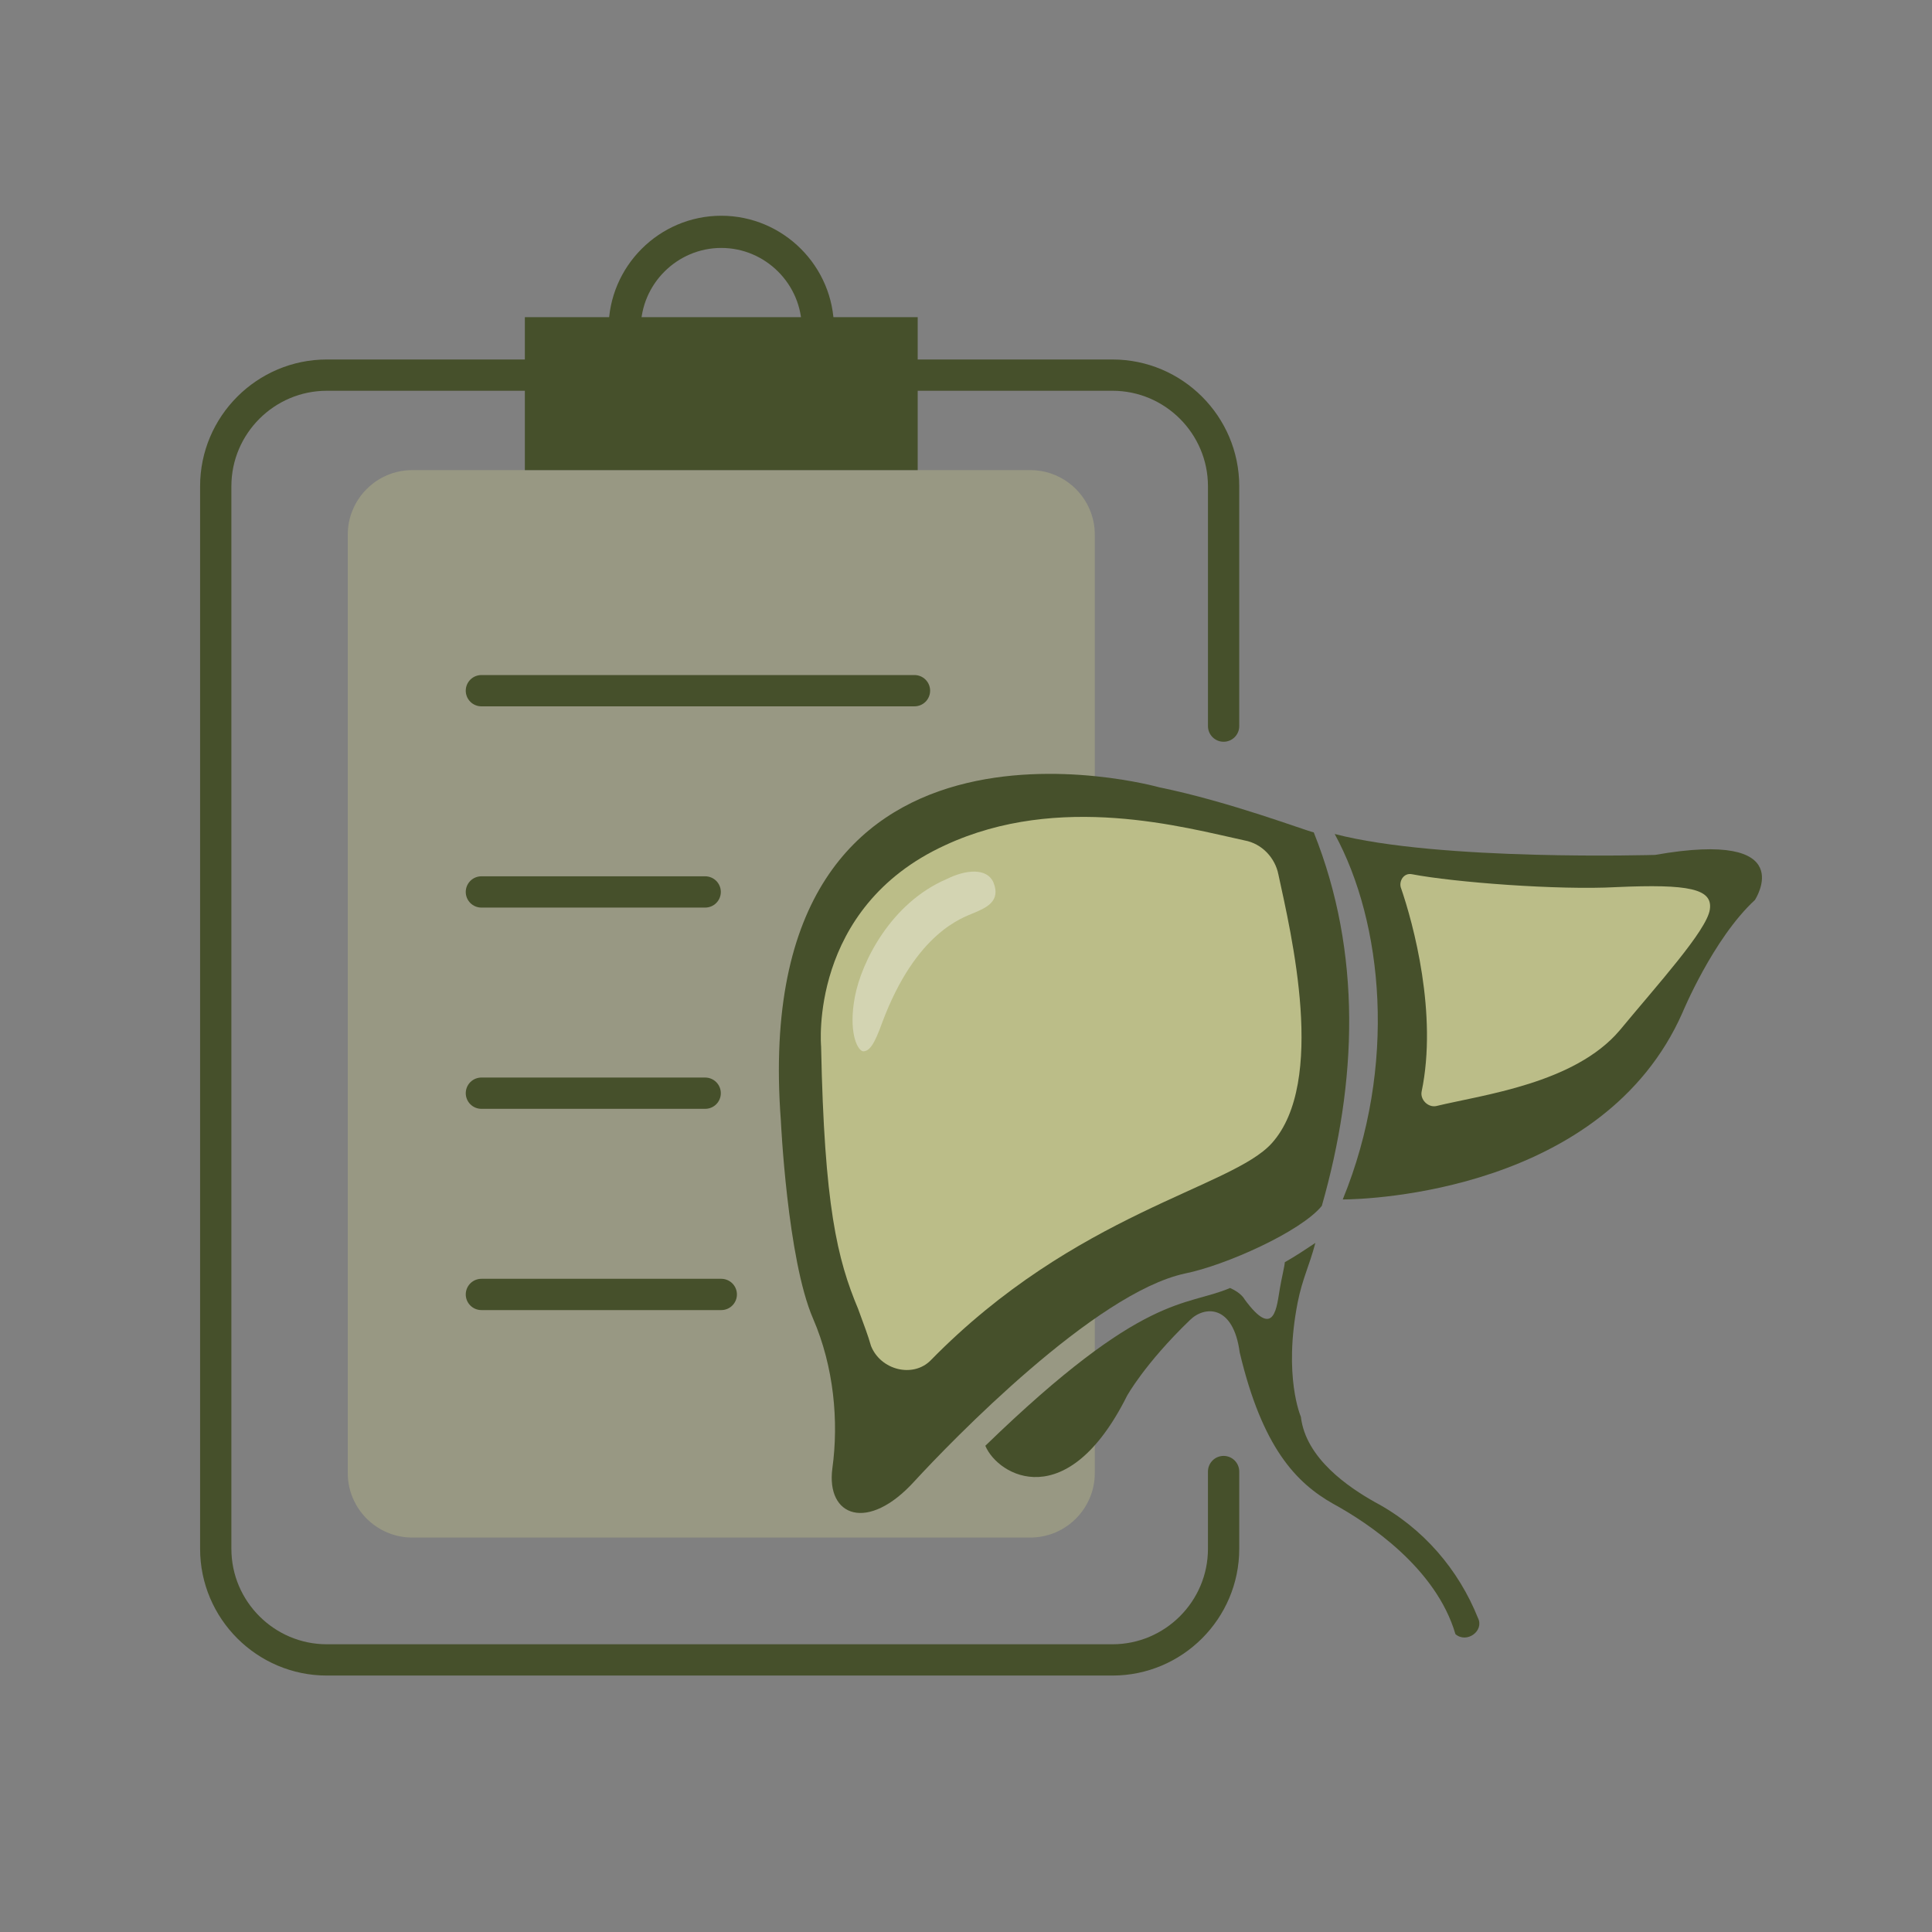
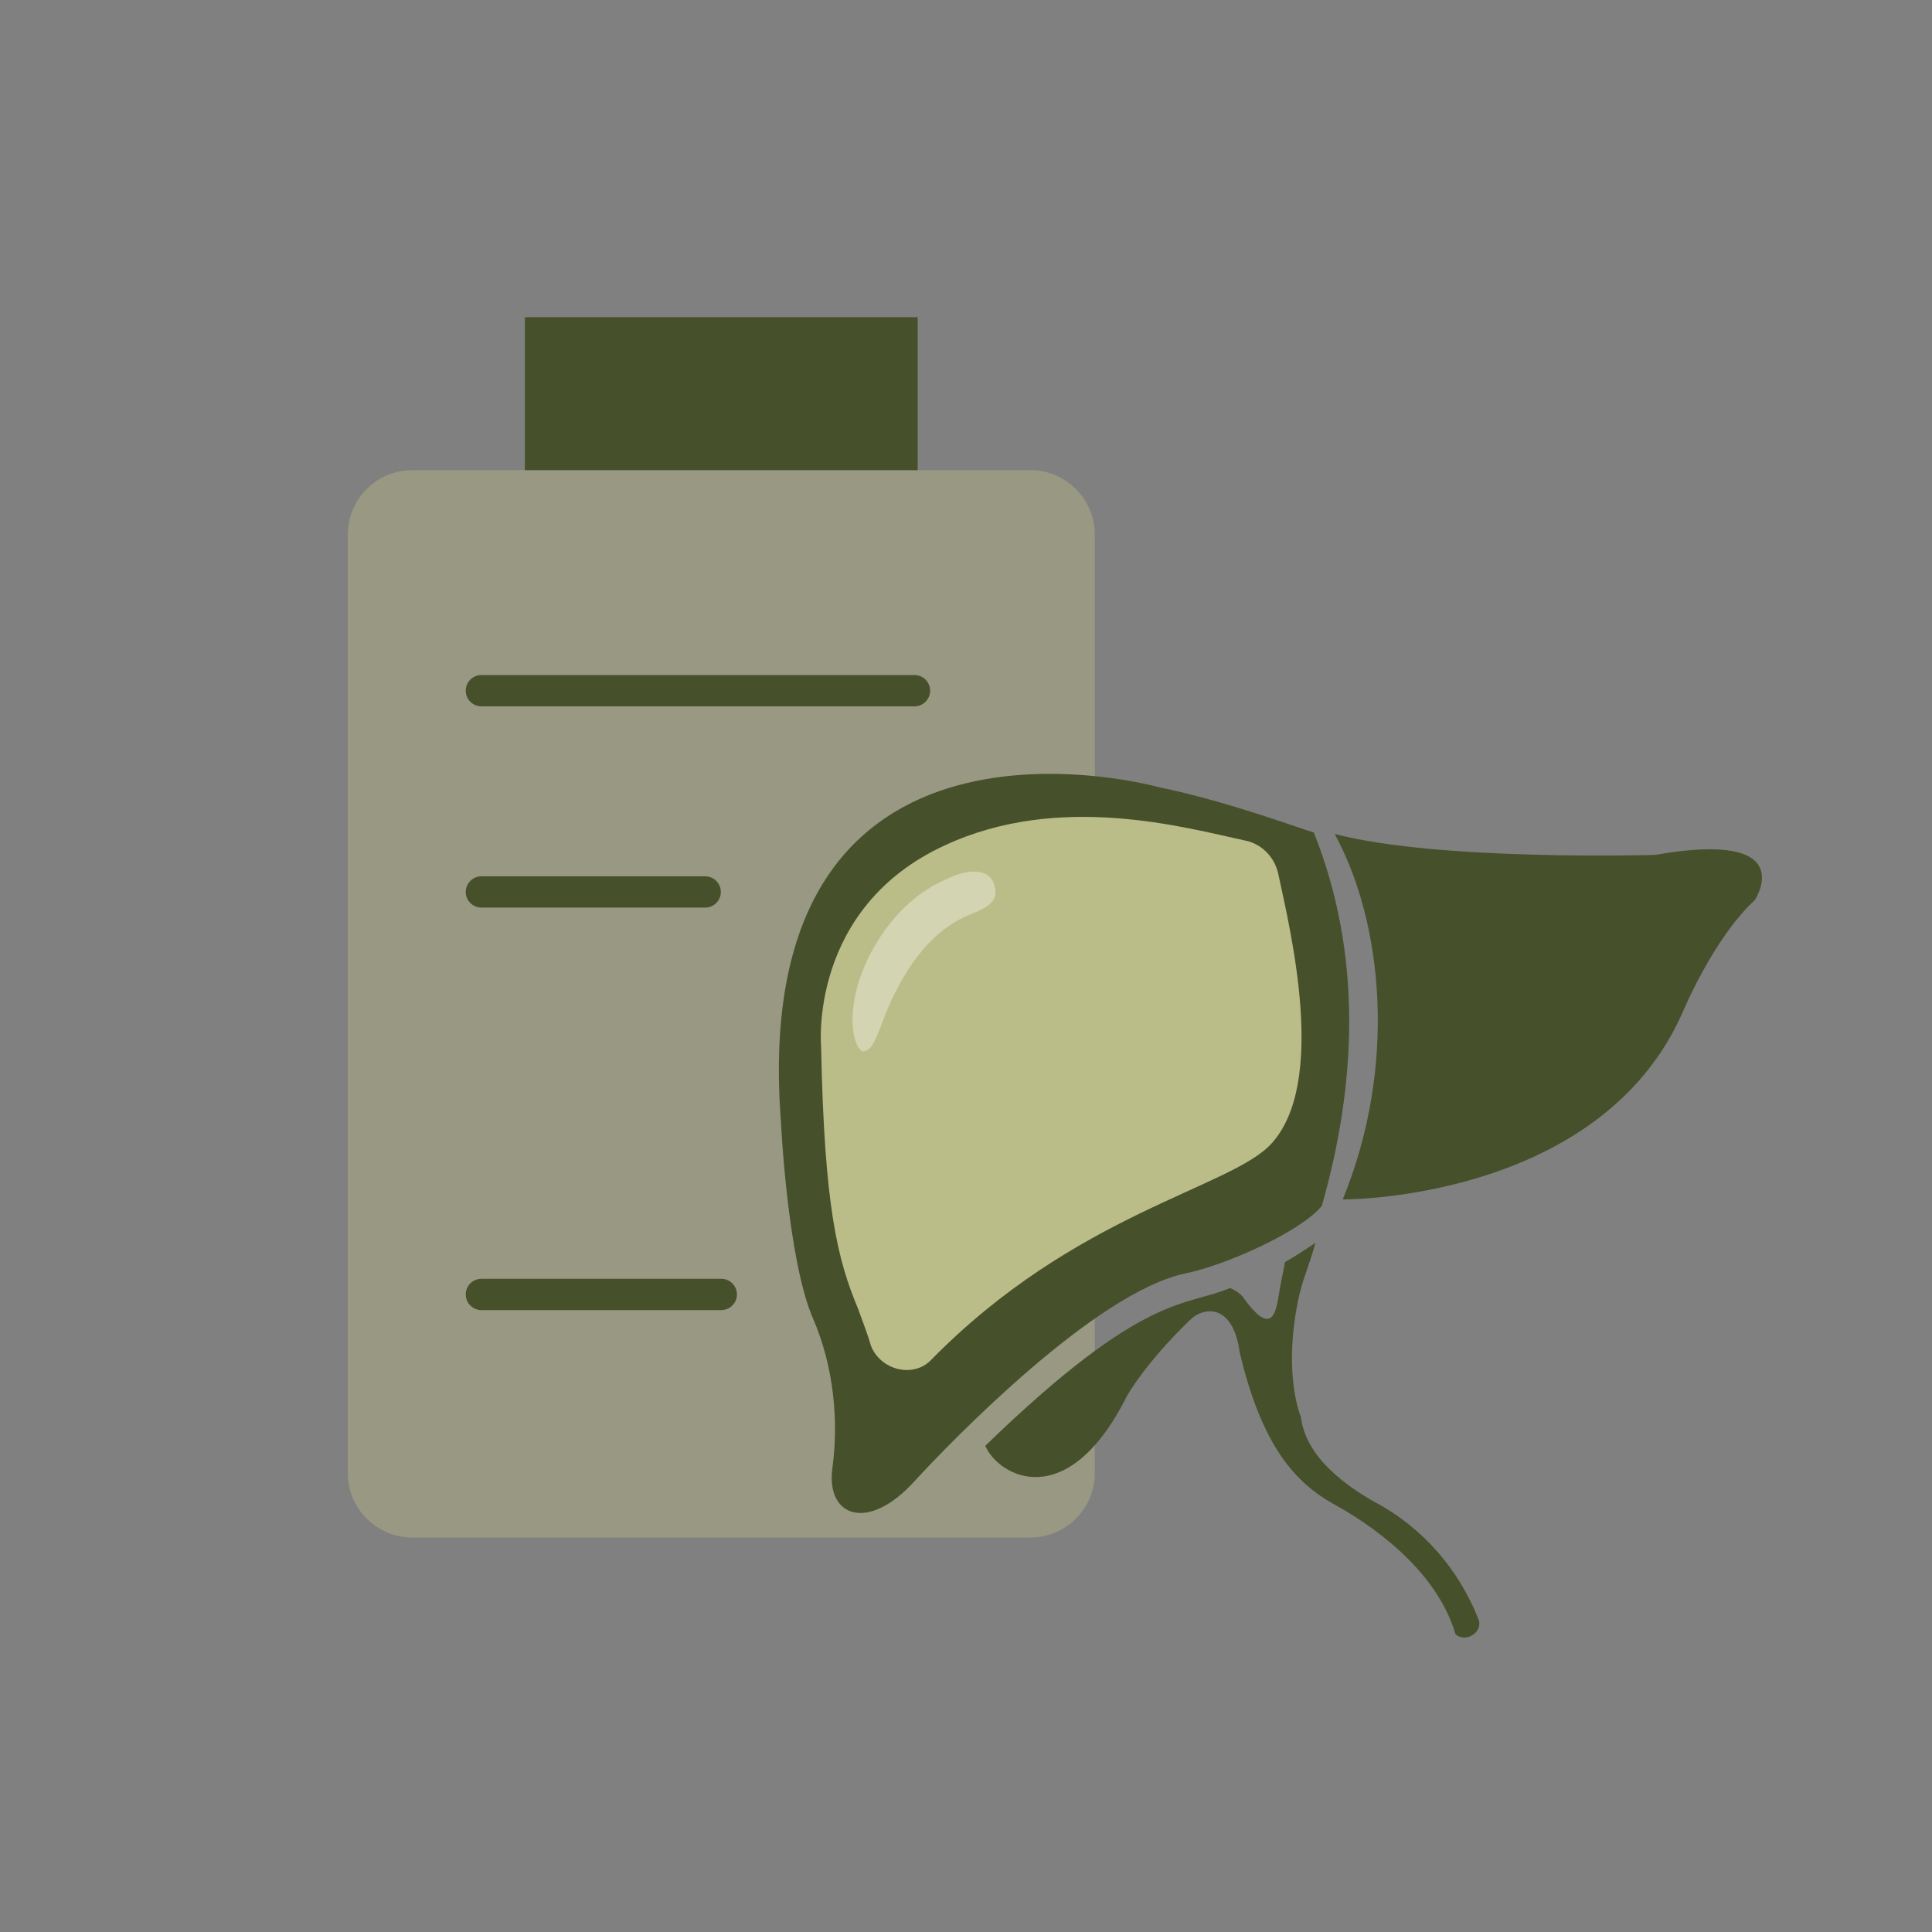
<svg xmlns="http://www.w3.org/2000/svg" version="1.1" x="0px" y="0px" viewBox="0 0 120 120" style="enable-background:new 0 0 120 120;" xml:space="preserve">
  <rect x="0" y="0" width="120" height="120" fill="#808080" stroke="none" />
  <style type="text/css">
	.st0{opacity:0.4;fill:#BBBD88;}
	.st1{fill:none;stroke:#46502B;stroke-width:1.943;stroke-linecap:round;stroke-linejoin:round;stroke-miterlimit:10;}
	.st2{fill:none;stroke:#46502B;stroke-width:1.943;stroke-linecap:round;stroke-miterlimit:10;}
	.st3{fill:#46502B;}
	.st4{fill:none;stroke:#46502B;stroke-width:2;stroke-linecap:round;stroke-miterlimit:10;}
	.st5{fill:#BBBD88;}
	.st6{opacity:0.35;fill:#FFFFFF;}
	.st7{display:none;}
</style>
  <g id="Layer_1">
    <g>
      <g>
        <path class="st0" d="M64,95.5H25.6c-2.2,0-4-1.8-4-4V33.2c0-2.2,1.8-4,4-4H64c2.2,0,4,1.8,4,4v58.3C68,93.7,66.2,95.5,64,95.5z" />
        <g>
          <g>
-             <path class="st1" d="M76,91.4v4.8c0,3.8-3.1,6.9-6.9,6.9h-2.8h-46c-3.8,0-6.9-3.1-6.9-6.9v-66c0-3.8,3.1-6.9,6.9-6.9h48.8       c3.8,0,6.9,3.1,6.9,6.9v14.9" />
            <line class="st2" x1="29.9" y1="42.9" x2="56.8" y2="42.9" />
            <line class="st2" x1="29.9" y1="55.4" x2="43.8" y2="55.4" />
-             <line class="st2" x1="29.9" y1="67.9" x2="43.8" y2="67.9" />
            <line class="st2" x1="29.9" y1="80.4" x2="44.8" y2="80.4" />
          </g>
          <g>
            <rect x="32.6" y="19.7" class="st3" width="24.4" height="9.5" />
-             <path class="st4" d="M38.8,20.4c0-3.3,2.7-6,6-6s6,2.7,6,6" />
          </g>
        </g>
      </g>
      <g>
        <g>
          <path id="XMLID_00000153674569131583901900000010531432198479014581_" class="st3" d="M85.4,93.3c-1.6-0.9-4.3-2.7-4.6-5.3      c0,0-1.1-2.5-0.2-7.1c0.3-1.5,0.7-2.2,1.1-3.7c-0.6,0.4-1.2,0.8-1.9,1.2c0,0.2-0.2,1-0.3,1.6c-0.2,1.1-0.3,3.3-2.2,0.7      c0,0-0.2-0.4-0.9-0.7c-2.8,1.2-5.3,0.2-15.2,9.8c0.8,1.9,5.1,4.3,8.8-3.1c0,0,1.1-2,3.9-4.7c0.9-0.9,2.7-1,3.1,2      c1.4,5.9,3.5,8.1,5.8,9.4c2.2,1.2,6.4,4,7.6,8.1c0,0,0,0,0,0c0.7,0.6,1.8-0.2,1.4-1C90.6,97.5,88.4,94.9,85.4,93.3z" />
          <g>
            <path class="st3" d="M82.1,74.9c2.2-7.7,2.5-15.7-0.5-23.2c-0.5-0.1-5.2-1.9-9.6-2.8c0,0-25.6-7.2-23.5,20.7       c0,0,0.4,8.6,2,12.3c1.3,3,1.6,6.4,1.2,9.3c-0.4,3,2.2,4,5.1,0.8c2.3-2.5,11.2-11.7,16.8-12.9C76.1,78.6,80.8,76.5,82.1,74.9z" />
            <path class="st3" d="M102.8,53.1c0,0-13.4,0.4-19.9-1.3c3,5.5,3.9,14.4,0.5,22.7c1.6,0,16.2-0.5,21.1-11.6c0,0,1.9-4.6,4.5-7       C109,55.9,111.9,51.5,102.8,53.1z" />
          </g>
        </g>
        <path class="st5" d="M57.8,84.5c-1.1,1.1-3.1,0.6-3.7-0.9c-0.2-0.7-0.4-1.2-0.8-2.3C52,78.2,51.2,74.9,51,65     c0,0-0.8-8.6,7.7-12.5c7.1-3.3,14.9-1.1,18.6-0.3c1.1,0.2,1.9,1.1,2.1,2.1c0.8,3.7,3,12.9-0.4,16.7     C76.5,73.8,66.8,75.3,57.8,84.5z" />
        <path class="st6" d="M61.7,54.8c0.5,1.2-0.5,1.6-1.2,1.9c-0.7,0.3-3.6,1.2-5.7,6.8c-0.5,1.4-0.8,1.8-1.2,1.8     c-0.4-0.1-0.9-1.3-0.5-3.4c0.4-2.1,2.2-5.8,5.7-7.3C60,54,61.3,53.9,61.7,54.8z" />
-         <path class="st5" d="M87,55.1c0.8,2.3,2.3,7.9,1.3,12.7c-0.1,0.5,0.4,1,0.9,0.9c2.9-0.7,8.6-1.4,11.4-4.7     c2.4-2.9,5.4-6.2,5.6-7.5c0.2-1.3-1.3-1.6-5.8-1.4c-3.6,0.2-10.1-0.3-12.7-0.8C87.2,54.2,86.9,54.7,87,55.1z" />
      </g>
    </g>
  </g>
  <g id="Layer_3" class="st7">
</g>
</svg>